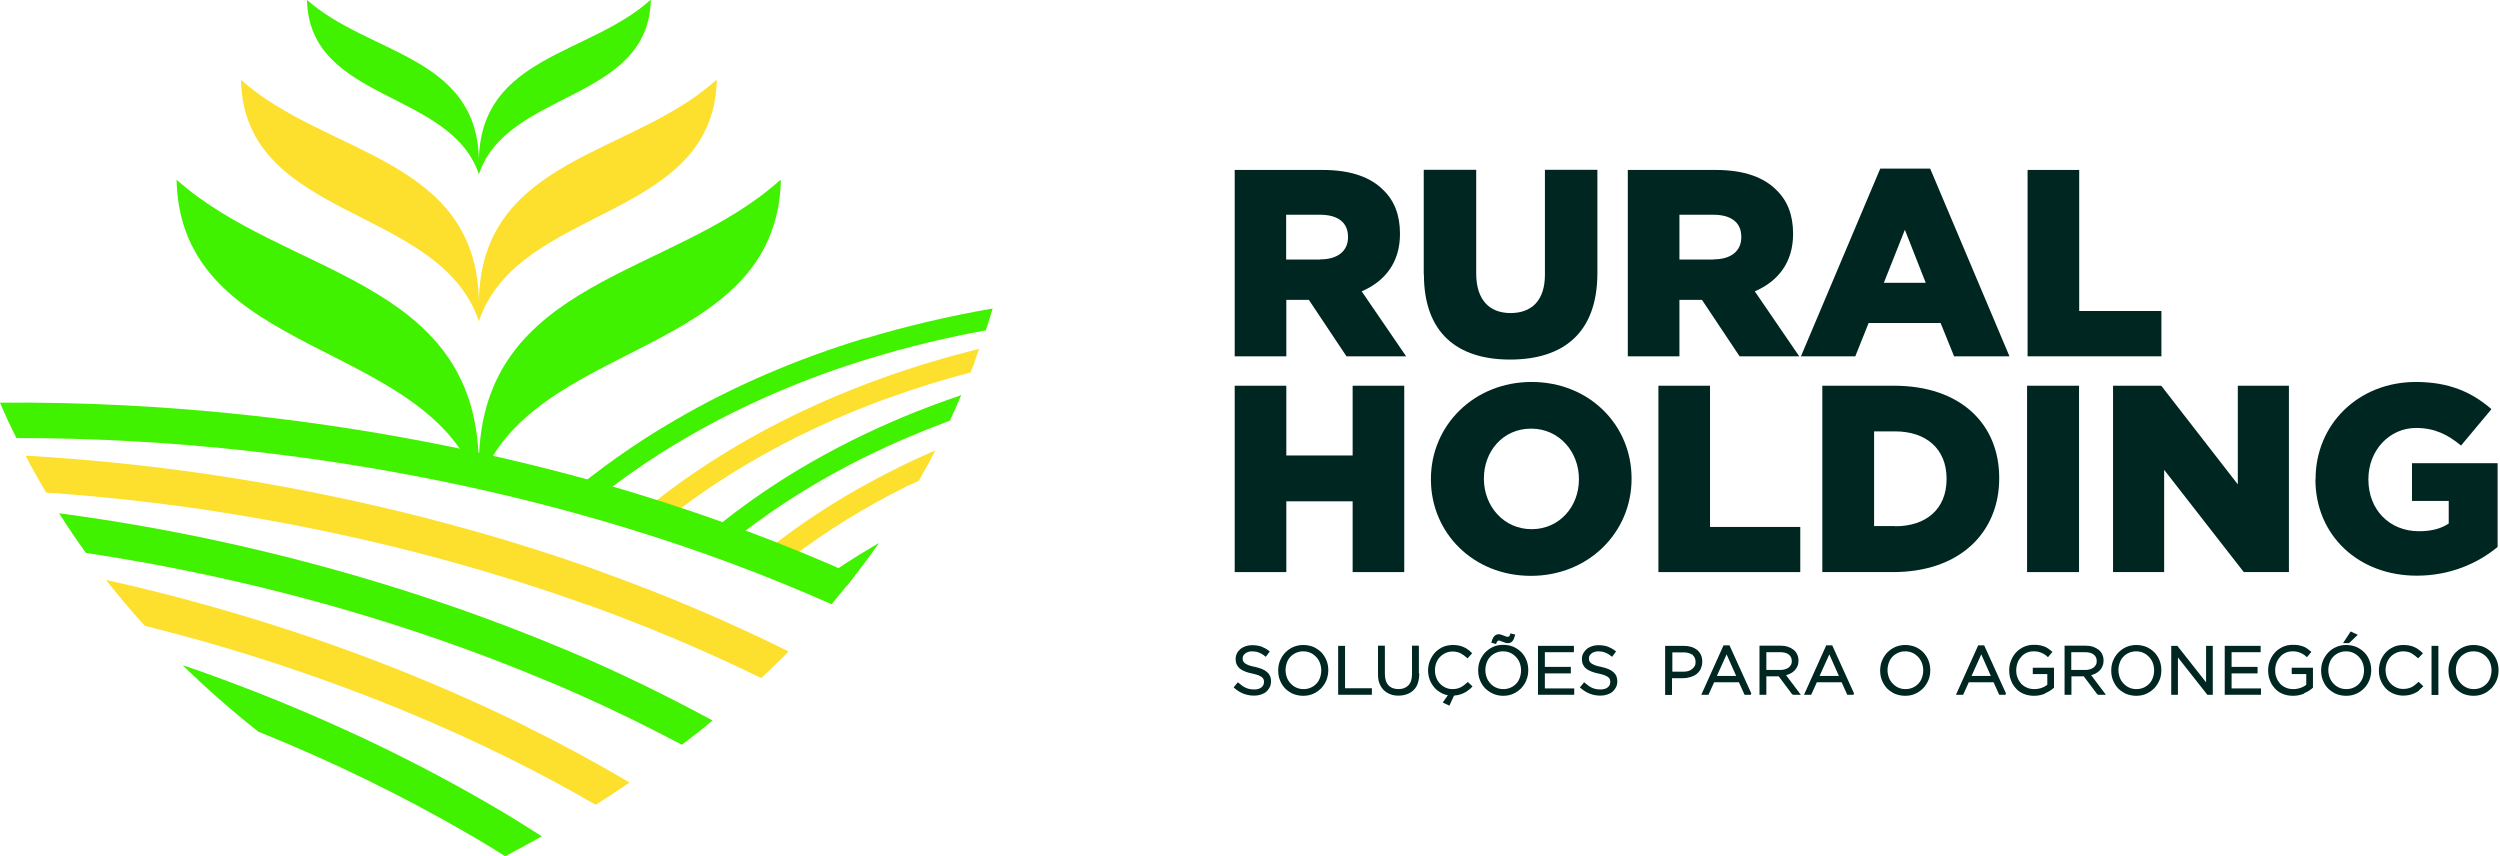
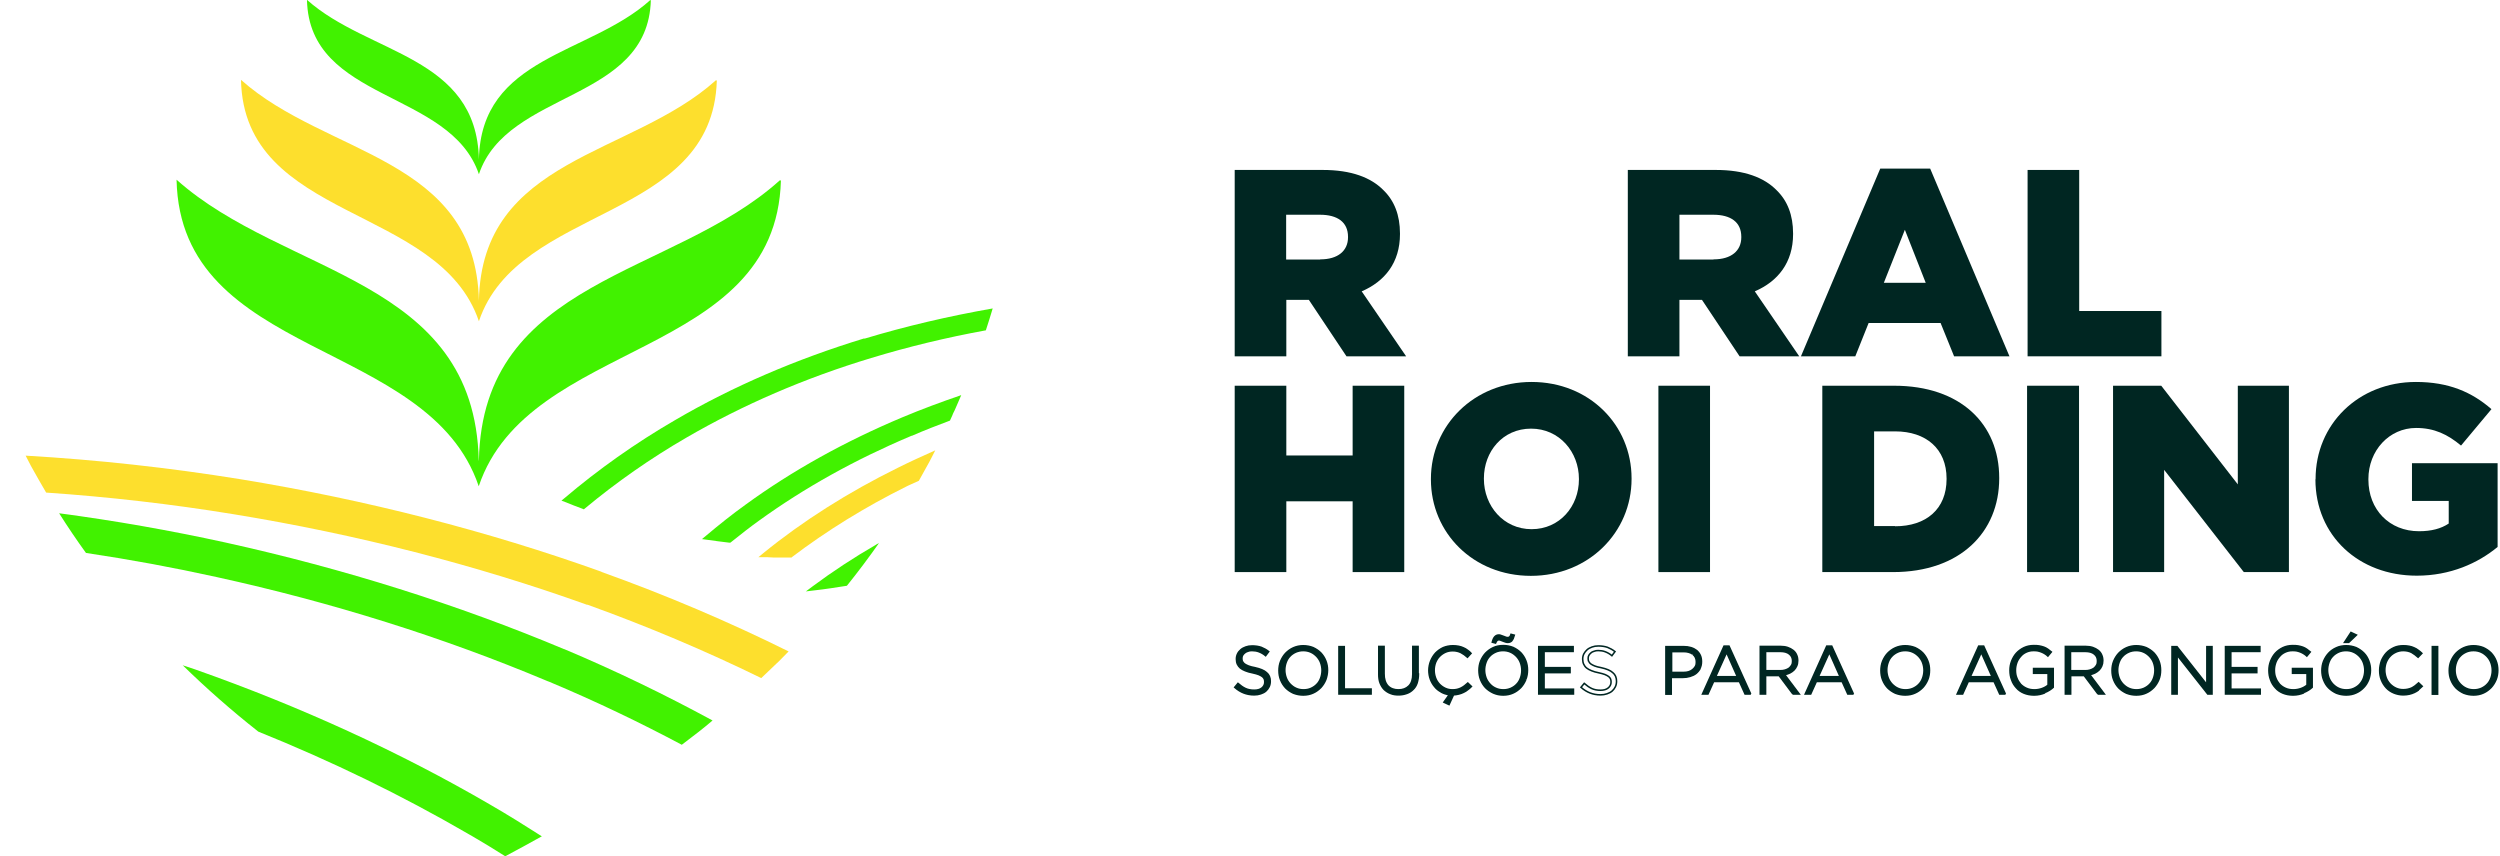
<svg xmlns="http://www.w3.org/2000/svg" width="400" height="137" viewBox="0 0 400 137" fill="none">
  <g clip-path="url(#clip0_133_2)">
    <path fill-rule="evenodd" clip-rule="evenodd" d="M140.206 87.13C136.651 89.181 133.233 91.424 130.033 93.805L128.94 94.625L130.307 94.461C132.03 94.27 133.78 93.996 135.503 93.722C137.308 91.479 139.003 89.209 140.644 86.883C140.507 86.966 140.343 87.047 140.179 87.13" fill="#41F200" />
    <path fill-rule="evenodd" clip-rule="evenodd" d="M148.821 73.643C148.821 73.643 148.903 73.506 148.93 73.451C149.176 72.986 149.395 72.521 149.641 72.056C147.617 72.959 145.621 73.862 143.652 74.847C135.722 78.759 128.447 83.354 122.103 88.525L121.337 89.154H122.814C123.416 89.209 124.017 89.209 124.619 89.209C125.22 89.209 125.904 89.209 126.533 89.209H126.643L126.725 89.127C132.249 84.941 138.374 81.139 144.992 77.856L145.266 77.719L145.566 77.582C146.031 77.363 146.524 77.145 147.016 76.926C147.617 75.859 148.219 74.765 148.821 73.67" fill="#FDDF2D" />
    <path fill-rule="evenodd" clip-rule="evenodd" d="M152.403 66.366C152.485 66.147 152.595 65.956 152.704 65.737C152.786 65.573 152.841 65.409 152.923 65.245C153.223 64.561 153.497 63.904 153.798 63.22C150.598 64.314 147.426 65.491 144.363 66.777C135.175 70.634 126.752 75.312 119.314 80.728C117.181 82.26 115.048 83.956 112.942 85.734L112.313 86.254L113.133 86.364C114.309 86.528 115.485 86.692 116.688 86.829H116.852L116.962 86.747C118.575 85.461 120.025 84.312 121.447 83.3C128.666 78.075 136.815 73.534 145.703 69.786L145.813 69.731H145.895C147.891 68.856 149.942 68.062 151.993 67.296C152.13 66.968 152.294 66.667 152.43 66.339" fill="#41F200" />
-     <path fill-rule="evenodd" clip-rule="evenodd" d="M155.876 57.995C155.876 57.995 155.931 57.886 155.958 57.804C156.204 57.147 156.423 56.491 156.669 55.807C151.419 57.12 146.277 58.652 141.328 60.43C131.319 64.014 121.994 68.555 113.653 73.944C109.223 76.789 105.011 79.935 101.101 83.3L100.581 83.765L101.265 83.956C102.304 84.23 103.343 84.503 104.41 84.75H104.601L104.738 84.668C108.211 81.768 111.875 79.059 115.649 76.652C123.744 71.427 132.796 67.023 142.531 63.521H142.586C146.715 62.017 150.954 60.731 155.302 59.582C155.493 59.062 155.712 58.542 155.931 58.023" fill="#FDDF2D" />
    <path fill-rule="evenodd" clip-rule="evenodd" d="M138.292 54.138C127.436 57.448 117.235 61.825 108.019 67.214C101.648 70.907 95.713 75.12 90.299 79.716L89.834 80.099L90.408 80.318C91.338 80.701 92.268 81.056 93.225 81.412L93.416 81.494L93.58 81.357C98.612 77.172 104.081 73.342 109.852 70.005C118.849 64.78 128.776 60.485 139.386 57.284C145.32 55.478 151.446 54.001 157.736 52.852C158.119 51.703 158.474 50.527 158.83 49.351C151.801 50.582 144.91 52.196 138.292 54.193" fill="#41F200" />
    <path d="M76.625 73.698C77.172 44.536 107.664 44.29 124.756 28.861C124.81 28.861 124.892 28.861 124.947 28.888C124.127 57.585 84.583 54.083 76.598 77.801C68.585 54.056 28.851 57.53 28.249 28.751C45.56 44.208 75.942 44.399 76.598 73.67" fill="#41F200" />
    <path d="M76.625 48.147C77.036 25.195 101.046 25.004 114.528 12.857C114.583 12.857 114.637 12.857 114.692 12.885C114.036 35.481 82.888 32.718 76.625 51.402C70.308 32.691 39.024 35.454 38.559 12.775C52.205 24.949 76.133 25.113 76.625 48.147Z" fill="#FDDF2D" />
    <path d="M76.625 25.551C76.926 8.973 94.291 8.809 104.027 0.027C104.054 0.027 104.109 0.027 104.136 0.027C103.671 16.359 81.165 14.362 76.625 27.876C72.058 14.362 49.47 16.332 49.115 -0.027C58.959 8.754 76.27 8.891 76.625 25.523" fill="#41F200" />
    <path fill-rule="evenodd" clip-rule="evenodd" d="M86.716 133.827C83.982 132.076 81.22 130.352 78.376 128.711C63.991 120.34 48.13 113.063 31.203 107.1C30.546 106.881 29.89 106.662 29.234 106.443C33.008 110.136 37.027 113.665 41.321 117.057C53.135 121.817 64.347 127.289 74.766 133.334L75.094 133.526L75.395 133.69C77.227 134.757 79.032 135.851 80.837 137C82.806 135.96 84.747 134.894 86.662 133.827" fill="#41F200" />
-     <path fill-rule="evenodd" clip-rule="evenodd" d="M84.31 116.291C68.585 108.522 51.521 102.011 33.609 96.978C28.085 95.418 22.534 94.023 16.955 92.792C18.924 95.282 21.002 97.744 23.163 100.124C26.061 100.862 28.96 101.628 31.859 102.422C49.279 107.346 65.851 113.638 81.11 121.161L81.466 121.325L81.767 121.489C86.415 123.787 90.928 126.222 95.303 128.766C97.135 127.617 98.94 126.413 100.718 125.209C95.44 122.063 89.971 119.109 84.31 116.319" fill="#FDDF2D" />
    <path fill-rule="evenodd" clip-rule="evenodd" d="M90.271 103.872C73.262 96.732 55.022 90.987 36.07 86.801C27.21 84.859 18.322 83.3 9.462 82.123C10.829 84.284 12.251 86.391 13.755 88.47C20.729 89.51 27.702 90.795 34.648 92.327C53.107 96.376 70.883 101.957 87.482 108.932L87.755 109.042C87.755 109.042 87.755 109.042 87.783 109.042L87.974 109.124C95.276 112.188 102.304 115.553 109.086 119.164C109.961 118.507 110.809 117.851 111.657 117.194C111.684 117.167 111.739 117.139 111.766 117.112C112.532 116.51 113.27 115.908 114.008 115.279C106.406 111.148 98.503 107.318 90.244 103.844" fill="#41F200" />
    <path fill-rule="evenodd" clip-rule="evenodd" d="M96.233 91.479C77.993 84.941 58.549 79.962 38.504 76.68C27.018 74.819 15.506 73.561 4.102 72.904C4.348 73.397 4.622 73.889 4.868 74.382C4.895 74.436 4.922 74.491 4.95 74.546C5.743 75.996 6.563 77.391 7.384 78.813C17.365 79.497 27.429 80.646 37.438 82.287C57.045 85.488 76.051 90.358 93.909 96.759H94.018C103.644 100.233 112.914 104.145 121.802 108.495C121.802 108.495 121.829 108.467 121.857 108.44C122.65 107.674 123.443 106.908 124.236 106.17C124.373 106.06 124.482 105.923 124.619 105.814C125.138 105.294 125.658 104.774 126.178 104.227C116.634 99.495 106.625 95.227 96.233 91.507" fill="#FDDF2D" />
-     <path fill-rule="evenodd" clip-rule="evenodd" d="M102.195 79.087C82.696 73.151 62.077 68.938 40.938 66.558C27.183 65.026 13.482 64.314 0 64.424C0.301 65.081 0.574 65.764 0.875 66.421C1.067 66.804 1.231 67.214 1.422 67.625C1.805 68.445 2.215 69.266 2.625 70.087C15.013 70.087 27.593 70.771 40.172 72.193C60.901 74.518 81.138 78.649 100.28 84.503C111.629 87.95 122.568 92.026 133.042 96.677C134.327 95.145 135.585 93.613 136.788 92.054C125.74 87.102 114.172 82.753 102.167 79.087" fill="#41F200" />
    <path d="M197.552 27.192H211.636C216.203 27.192 219.348 28.396 221.344 30.42C223.094 32.116 223.997 34.414 223.997 37.369V37.451C223.997 42.019 221.563 45.028 217.871 46.615L224.981 57.01H215.437L209.421 47.983H205.811V57.01H197.552V27.192ZM211.253 41.499C214.07 41.499 215.683 40.132 215.683 37.97V37.888C215.683 35.536 213.988 34.359 211.198 34.359H205.784V41.527H211.226L211.253 41.499Z" fill="#002622" />
-     <path d="M227.798 43.907V27.165H236.193V43.743C236.193 48.038 238.354 50.089 241.69 50.089C245.026 50.089 247.187 48.12 247.187 43.962V27.165H255.582V43.688C255.582 53.317 250.085 57.53 241.608 57.53C233.131 57.53 227.825 53.235 227.825 43.907" fill="#002622" />
    <path d="M260.45 27.192H274.533C279.1 27.192 282.245 28.396 284.241 30.42C285.992 32.116 286.894 34.414 286.894 37.369V37.451C286.894 42.019 284.46 45.028 280.768 46.615L287.879 57.01H278.335L272.318 47.983H268.709V57.01H260.45V27.192ZM274.178 41.499C276.995 41.499 278.608 40.132 278.608 37.97V37.888C278.608 35.536 276.913 34.359 274.123 34.359H268.709V41.527H274.151L274.178 41.499Z" fill="#002622" />
    <path d="M300.868 26.973H308.826L321.515 57.01H312.655L310.494 51.676H298.981L296.848 57.01H288.152L300.841 26.973H300.868ZM308.115 45.247L304.779 36.767L301.415 45.247H308.115Z" fill="#002622" />
    <path d="M345.826 49.761H332.672V27.192H324.414V57.01H345.826V49.761Z" fill="#002622" />
    <path d="M197.552 61.716H205.811V72.877H216.422V61.716H224.68V91.534H216.422V80.209H205.811V91.534H197.552V61.716Z" fill="#002622" />
    <path d="M228.946 76.707V76.625C228.946 68.062 235.838 61.114 245.054 61.114C254.27 61.114 261.051 67.98 261.051 76.543V76.625C261.051 85.187 254.16 92.136 244.944 92.136C235.728 92.136 228.946 85.269 228.946 76.707ZM252.629 76.707V76.625C252.629 72.33 249.511 68.582 244.972 68.582C240.432 68.582 237.424 72.248 237.424 76.543V76.625C237.424 80.92 240.541 84.668 245.054 84.668C249.566 84.668 252.629 81.002 252.629 76.707Z" fill="#002622" />
-     <path d="M265.345 61.716H273.604V84.312H288.043V91.534H265.345V61.716Z" fill="#002622" />
+     <path d="M265.345 61.716H273.604V84.312V91.534H265.345V61.716Z" fill="#002622" />
    <path d="M291.57 61.716H303.056C313.694 61.716 319.874 67.844 319.874 76.461V76.543C319.874 85.16 313.612 91.534 302.892 91.534H291.57V61.716ZM303.22 84.203C308.17 84.203 311.451 81.467 311.451 76.652V76.57C311.451 71.81 308.17 69.02 303.22 69.02H299.856V84.175H303.22V84.203Z" fill="#002622" />
    <path d="M332.645 61.716H324.332V91.534H332.645V61.716Z" fill="#002622" />
    <path d="M338.087 61.716H345.799L358.05 77.5V61.716H366.227V91.534H359.007L346.264 75.175V91.534H338.087V61.716Z" fill="#002622" />
    <path d="M370.493 76.707V76.625C370.493 67.925 377.302 61.114 386.545 61.114C391.796 61.114 395.488 62.728 398.633 65.463L393.765 71.29C391.632 69.512 389.499 68.473 386.573 68.473C382.279 68.473 378.943 72.084 378.943 76.652V76.734C378.943 81.549 382.307 84.996 387.038 84.996C389.034 84.996 390.565 84.585 391.796 83.765V80.154H385.916V74.108H399.617V87.513C396.472 90.111 392.069 92.108 386.682 92.108C377.384 92.108 370.466 85.707 370.466 76.68" fill="#002622" />
    <path d="M198.81 105.841C198.865 105.978 198.974 106.115 199.111 106.224C199.275 106.334 199.467 106.443 199.74 106.553C200.014 106.662 200.342 106.744 200.779 106.826C201.627 107.018 202.256 107.264 202.639 107.619C203.049 107.948 203.241 108.413 203.241 108.987C203.241 109.315 203.186 109.616 203.049 109.89C202.912 110.164 202.748 110.382 202.53 110.574C202.311 110.765 202.037 110.902 201.709 111.012C201.381 111.121 201.053 111.176 200.67 111.176C200.068 111.176 199.494 111.066 199.002 110.875C198.51 110.683 198.017 110.382 197.552 109.972L198.072 109.343C198.482 109.698 198.865 109.972 199.275 110.164C199.686 110.355 200.15 110.437 200.67 110.437C201.19 110.437 201.6 110.328 201.901 110.081C202.201 109.835 202.365 109.534 202.365 109.124C202.365 108.933 202.338 108.768 202.283 108.632C202.229 108.495 202.119 108.358 201.983 108.249C201.846 108.139 201.627 108.03 201.381 107.92C201.135 107.838 200.807 107.729 200.397 107.647C199.959 107.565 199.576 107.455 199.248 107.318C198.92 107.182 198.646 107.045 198.455 106.881C198.263 106.717 198.099 106.498 197.99 106.279C197.881 106.06 197.826 105.759 197.826 105.458C197.826 105.157 197.881 104.884 198.017 104.61C198.127 104.364 198.318 104.145 198.537 103.954C198.756 103.762 199.029 103.625 199.33 103.516C199.631 103.407 199.959 103.352 200.342 103.352C200.889 103.352 201.381 103.434 201.791 103.571C202.201 103.735 202.612 103.954 202.994 104.255L202.502 104.911C202.147 104.61 201.791 104.419 201.436 104.282C201.08 104.145 200.697 104.09 200.314 104.09C200.068 104.09 199.85 104.118 199.658 104.2C199.467 104.255 199.303 104.337 199.139 104.473C199.002 104.583 198.892 104.72 198.81 104.856C198.728 104.993 198.701 105.157 198.701 105.349C198.701 105.54 198.728 105.704 198.783 105.841" fill="#002622" />
    <path d="M198.81 105.841C198.865 105.978 198.974 106.115 199.111 106.224C199.275 106.334 199.467 106.443 199.74 106.553C200.014 106.662 200.342 106.744 200.779 106.826C201.627 107.018 202.256 107.264 202.639 107.619C203.049 107.948 203.241 108.413 203.241 108.987C203.241 109.315 203.186 109.616 203.049 109.89C202.912 110.164 202.748 110.382 202.53 110.574C202.311 110.765 202.037 110.902 201.709 111.012C201.381 111.121 201.053 111.176 200.67 111.176C200.068 111.176 199.494 111.066 199.002 110.875C198.51 110.683 198.017 110.382 197.552 109.972L198.072 109.343C198.482 109.698 198.865 109.972 199.275 110.164C199.686 110.355 200.15 110.437 200.67 110.437C201.19 110.437 201.6 110.328 201.901 110.081C202.201 109.835 202.365 109.534 202.365 109.124C202.365 108.933 202.338 108.768 202.283 108.632C202.229 108.495 202.119 108.358 201.983 108.249C201.846 108.139 201.627 108.03 201.381 107.92C201.135 107.838 200.807 107.729 200.397 107.647C199.959 107.565 199.576 107.455 199.248 107.318C198.92 107.182 198.646 107.045 198.455 106.881C198.263 106.717 198.099 106.498 197.99 106.279C197.881 106.06 197.826 105.759 197.826 105.458C197.826 105.157 197.881 104.884 198.017 104.61C198.127 104.364 198.318 104.145 198.537 103.954C198.756 103.762 199.029 103.625 199.33 103.516C199.631 103.407 199.959 103.352 200.342 103.352C200.889 103.352 201.381 103.434 201.791 103.571C202.201 103.735 202.612 103.954 202.994 104.255L202.502 104.911C202.147 104.61 201.791 104.419 201.436 104.282C201.08 104.145 200.697 104.09 200.314 104.09C200.068 104.09 199.85 104.118 199.658 104.2C199.467 104.255 199.303 104.337 199.139 104.473C199.002 104.583 198.892 104.72 198.81 104.856C198.728 104.993 198.701 105.157 198.701 105.349C198.701 105.54 198.728 105.704 198.783 105.841" stroke="#002622" stroke-width="0.25" stroke-miterlimit="10" />
    <path d="M212.128 108.741C211.937 109.206 211.663 109.644 211.335 109.999C210.98 110.355 210.597 110.656 210.105 110.875C209.64 111.094 209.093 111.203 208.518 111.203C207.944 111.203 207.425 111.094 206.932 110.902C206.467 110.683 206.057 110.41 205.702 110.054C205.374 109.698 205.1 109.288 204.909 108.796C204.717 108.331 204.635 107.811 204.635 107.291C204.635 106.771 204.717 106.252 204.909 105.787C205.1 105.321 205.374 104.884 205.702 104.528C206.057 104.173 206.44 103.872 206.932 103.653C207.425 103.434 207.944 103.324 208.518 103.324C209.093 103.324 209.64 103.434 210.105 103.625C210.57 103.844 210.98 104.118 211.335 104.473C211.663 104.829 211.937 105.239 212.128 105.732C212.32 106.197 212.402 106.717 212.402 107.236C212.402 107.756 212.292 108.276 212.128 108.741ZM211.308 106.033C211.171 105.65 210.952 105.321 210.679 105.021C210.405 104.747 210.105 104.501 209.722 104.337C209.366 104.173 208.956 104.09 208.518 104.09C208.081 104.09 207.698 104.173 207.315 104.337C206.96 104.501 206.632 104.72 206.385 104.993C206.112 105.267 205.921 105.595 205.784 105.978C205.647 106.361 205.565 106.771 205.565 107.209C205.565 107.647 205.647 108.057 205.784 108.44C205.921 108.823 206.139 109.151 206.413 109.452C206.686 109.726 206.987 109.972 207.37 110.136C207.725 110.3 208.136 110.382 208.573 110.382C209.011 110.382 209.421 110.3 209.776 110.136C210.132 109.972 210.46 109.753 210.706 109.48C210.98 109.206 211.171 108.878 211.308 108.495C211.445 108.112 211.527 107.701 211.527 107.264C211.527 106.826 211.445 106.416 211.308 106.033Z" fill="#002622" stroke="#002622" stroke-width="0.25" stroke-miterlimit="10" />
    <path d="M214.234 103.461H215.082V110.246H219.375V111.039H214.234V103.461Z" fill="#002622" stroke="#002622" stroke-width="0.25" stroke-miterlimit="10" />
    <path d="M226.95 107.811C226.95 108.358 226.868 108.85 226.731 109.288C226.595 109.698 226.376 110.054 226.075 110.328C225.802 110.601 225.473 110.82 225.063 110.957C224.68 111.094 224.243 111.176 223.778 111.176C223.313 111.176 222.875 111.121 222.493 110.957C222.11 110.82 221.782 110.601 221.481 110.328C221.207 110.054 220.989 109.698 220.824 109.288C220.66 108.878 220.606 108.413 220.606 107.866V103.434H221.453V107.811C221.453 108.632 221.645 109.261 222.055 109.726C222.465 110.164 223.04 110.382 223.751 110.382C224.462 110.382 225.009 110.164 225.419 109.753C225.829 109.343 226.048 108.714 226.048 107.866V103.434H226.895V107.784L226.95 107.811Z" fill="#002622" stroke="#002622" stroke-width="0.25" stroke-miterlimit="10" />
    <path d="M230.587 110.711C230.177 110.492 229.822 110.218 229.548 109.863C229.247 109.507 229.029 109.124 228.864 108.686C228.7 108.249 228.618 107.756 228.618 107.264C228.618 106.717 228.728 106.197 228.919 105.732C229.111 105.267 229.384 104.829 229.712 104.473C230.068 104.118 230.451 103.844 230.915 103.625C231.38 103.434 231.9 103.324 232.447 103.324C232.802 103.324 233.103 103.352 233.377 103.407C233.65 103.461 233.924 103.543 234.142 103.653C234.388 103.762 234.607 103.872 234.799 104.036C234.99 104.173 235.209 104.337 235.373 104.528L234.799 105.157C234.47 104.856 234.115 104.61 233.759 104.419C233.377 104.227 232.939 104.118 232.419 104.118C232.009 104.118 231.599 104.2 231.244 104.364C230.888 104.528 230.587 104.747 230.314 105.021C230.04 105.294 229.849 105.622 229.685 106.005C229.548 106.388 229.466 106.799 229.466 107.236C229.466 107.674 229.548 108.084 229.685 108.467C229.822 108.85 230.04 109.179 230.314 109.48C230.587 109.753 230.888 109.972 231.244 110.136C231.599 110.3 231.982 110.382 232.419 110.382C232.939 110.382 233.377 110.273 233.759 110.081C234.142 109.89 234.498 109.616 234.853 109.288L235.428 109.835C235.236 110.027 235.045 110.218 234.826 110.355C234.635 110.519 234.416 110.656 234.17 110.765C233.951 110.875 233.677 110.984 233.431 111.039C233.158 111.121 232.857 111.148 232.556 111.176L231.845 112.735L231.025 112.352L231.873 111.148C231.408 111.094 230.943 110.93 230.56 110.711" fill="#002622" />
    <path d="M230.587 110.711C230.177 110.492 229.822 110.218 229.548 109.863C229.247 109.507 229.029 109.124 228.864 108.686C228.7 108.249 228.618 107.756 228.618 107.264C228.618 106.717 228.728 106.197 228.919 105.732C229.111 105.267 229.384 104.829 229.712 104.473C230.068 104.118 230.451 103.844 230.915 103.625C231.38 103.434 231.9 103.324 232.447 103.324C232.802 103.324 233.103 103.352 233.377 103.407C233.65 103.461 233.924 103.543 234.142 103.653C234.388 103.762 234.607 103.872 234.799 104.036C234.99 104.173 235.209 104.337 235.373 104.528L234.799 105.157C234.47 104.856 234.115 104.61 233.759 104.419C233.377 104.227 232.939 104.118 232.419 104.118C232.009 104.118 231.599 104.2 231.244 104.364C230.888 104.528 230.587 104.747 230.314 105.021C230.04 105.294 229.849 105.622 229.685 106.005C229.548 106.388 229.466 106.799 229.466 107.236C229.466 107.674 229.548 108.084 229.685 108.467C229.822 108.85 230.04 109.179 230.314 109.48C230.587 109.753 230.888 109.972 231.244 110.136C231.599 110.3 231.982 110.382 232.419 110.382C232.939 110.382 233.377 110.273 233.759 110.081C234.142 109.89 234.498 109.616 234.853 109.288L235.428 109.835C235.236 110.027 235.045 110.218 234.826 110.355C234.635 110.519 234.416 110.656 234.17 110.765C233.951 110.875 233.677 110.984 233.431 111.039C233.158 111.121 232.857 111.148 232.556 111.176L231.845 112.735L231.025 112.352L231.873 111.148C231.408 111.094 230.943 110.93 230.56 110.711" stroke="#002622" stroke-width="0.25" stroke-miterlimit="10" />
    <path d="M244.124 108.741C243.932 109.206 243.659 109.644 243.331 109.999C242.975 110.355 242.592 110.656 242.1 110.875C241.635 111.094 241.088 111.203 240.514 111.203C239.94 111.203 239.42 111.094 238.928 110.875C238.463 110.656 238.053 110.382 237.697 110.027C237.369 109.671 237.096 109.261 236.904 108.768C236.713 108.303 236.631 107.784 236.631 107.264C236.631 106.744 236.713 106.224 236.904 105.759C237.096 105.294 237.369 104.856 237.697 104.501C238.053 104.145 238.436 103.844 238.928 103.625C239.393 103.407 239.94 103.297 240.514 103.297C241.088 103.297 241.608 103.407 242.1 103.598C242.565 103.817 242.975 104.09 243.331 104.446C243.659 104.802 243.932 105.212 244.124 105.704C244.315 106.17 244.397 106.689 244.397 107.209C244.397 107.729 244.315 108.249 244.124 108.714M243.276 106.033C243.139 105.65 242.921 105.321 242.647 105.021C242.374 104.747 242.073 104.501 241.69 104.337C241.335 104.173 240.924 104.09 240.487 104.09C240.049 104.09 239.639 104.173 239.284 104.337C238.928 104.501 238.6 104.72 238.354 104.993C238.08 105.267 237.889 105.595 237.752 105.978C237.615 106.361 237.533 106.771 237.533 107.209C237.533 107.647 237.615 108.057 237.752 108.44C237.889 108.823 238.108 109.151 238.381 109.452C238.655 109.753 238.955 109.972 239.338 110.136C239.694 110.3 240.104 110.382 240.541 110.382C240.979 110.382 241.362 110.3 241.745 110.136C242.1 109.972 242.428 109.753 242.674 109.48C242.948 109.206 243.139 108.878 243.276 108.495C243.413 108.112 243.495 107.701 243.495 107.264C243.495 106.826 243.413 106.416 243.276 106.033ZM241.909 102.504C241.745 102.668 241.553 102.777 241.28 102.777C241.143 102.777 241.034 102.777 240.897 102.723C240.76 102.668 240.623 102.641 240.514 102.586C240.377 102.531 240.268 102.476 240.159 102.449C240.049 102.394 239.94 102.367 239.858 102.367C239.721 102.367 239.612 102.394 239.53 102.476C239.448 102.559 239.366 102.695 239.284 102.887L238.764 102.75C238.873 102.34 239.01 102.039 239.174 101.875C239.338 101.71 239.53 101.601 239.803 101.601C239.912 101.601 240.049 101.601 240.186 101.683C240.323 101.738 240.459 101.765 240.569 101.82C240.706 101.875 240.815 101.929 240.924 101.957C241.034 102.011 241.143 102.011 241.225 102.011C241.362 102.011 241.471 101.984 241.553 101.902C241.635 101.82 241.717 101.683 241.772 101.492L242.292 101.628C242.182 102.039 242.046 102.34 241.881 102.504" fill="#002622" />
    <path d="M244.124 108.741C243.932 109.206 243.659 109.644 243.331 109.999C242.975 110.355 242.592 110.656 242.1 110.875C241.635 111.094 241.088 111.203 240.514 111.203C239.94 111.203 239.42 111.094 238.928 110.875C238.463 110.656 238.053 110.382 237.697 110.027C237.369 109.671 237.096 109.261 236.904 108.768C236.713 108.303 236.631 107.784 236.631 107.264C236.631 106.744 236.713 106.224 236.904 105.759C237.096 105.294 237.369 104.856 237.697 104.501C238.053 104.145 238.436 103.844 238.928 103.625C239.393 103.407 239.94 103.297 240.514 103.297C241.088 103.297 241.608 103.407 242.1 103.598C242.565 103.817 242.975 104.09 243.331 104.446C243.659 104.802 243.932 105.212 244.124 105.704C244.315 106.17 244.397 106.689 244.397 107.209C244.397 107.729 244.315 108.249 244.124 108.714M241.909 102.504C241.745 102.668 241.553 102.777 241.28 102.777C241.143 102.777 241.034 102.777 240.897 102.723C240.76 102.668 240.623 102.641 240.514 102.586C240.377 102.531 240.268 102.476 240.159 102.449C240.049 102.394 239.94 102.367 239.858 102.367C239.721 102.367 239.612 102.394 239.53 102.476C239.448 102.559 239.366 102.695 239.284 102.887L238.764 102.75C238.873 102.34 239.01 102.039 239.174 101.875C239.338 101.71 239.53 101.601 239.803 101.601C239.912 101.601 240.049 101.601 240.186 101.683C240.323 101.738 240.459 101.765 240.569 101.82C240.706 101.875 240.815 101.929 240.924 101.957C241.034 102.011 241.143 102.011 241.225 102.011C241.362 102.011 241.471 101.984 241.553 101.902C241.635 101.82 241.717 101.683 241.772 101.492L242.292 101.628C242.182 102.039 242.046 102.34 241.881 102.504M243.276 106.033C243.139 105.65 242.921 105.321 242.647 105.021C242.374 104.747 242.073 104.501 241.69 104.337C241.335 104.173 240.924 104.09 240.487 104.09C240.049 104.09 239.639 104.173 239.284 104.337C238.928 104.501 238.6 104.72 238.354 104.993C238.08 105.267 237.889 105.595 237.752 105.978C237.615 106.361 237.533 106.771 237.533 107.209C237.533 107.647 237.615 108.057 237.752 108.44C237.889 108.823 238.108 109.151 238.381 109.452C238.655 109.753 238.955 109.972 239.338 110.136C239.694 110.3 240.104 110.382 240.541 110.382C240.979 110.382 241.362 110.3 241.745 110.136C242.1 109.972 242.428 109.753 242.674 109.48C242.948 109.206 243.139 108.878 243.276 108.495C243.413 108.112 243.495 107.701 243.495 107.264C243.495 106.826 243.413 106.416 243.276 106.033Z" stroke="#002622" stroke-width="0.25" stroke-miterlimit="10" />
    <path d="M251.699 104.227H247.05V106.826H251.207V107.619H247.05V110.273H251.754V111.039H246.202V103.461H251.699V104.227Z" fill="#002622" stroke="#002622" stroke-width="0.25" stroke-miterlimit="10" />
-     <path d="M254.215 105.841C254.269 105.978 254.379 106.115 254.516 106.224C254.68 106.334 254.871 106.443 255.145 106.553C255.418 106.662 255.746 106.744 256.184 106.826C257.032 107.018 257.66 107.264 258.043 107.619C258.454 107.948 258.645 108.413 258.645 108.987C258.645 109.315 258.59 109.616 258.454 109.89C258.317 110.164 258.153 110.382 257.934 110.574C257.715 110.765 257.442 110.902 257.114 111.012C256.785 111.121 256.457 111.176 256.074 111.176C255.473 111.176 254.898 111.066 254.406 110.875C253.914 110.683 253.422 110.382 252.957 109.972L253.476 109.343C253.887 109.698 254.269 109.972 254.68 110.164C255.09 110.355 255.555 110.437 256.074 110.437C256.594 110.437 257.004 110.328 257.305 110.081C257.606 109.835 257.77 109.534 257.77 109.124C257.77 108.933 257.743 108.768 257.688 108.632C257.633 108.495 257.524 108.358 257.387 108.249C257.25 108.139 257.032 108.03 256.785 107.92C256.539 107.838 256.211 107.729 255.801 107.647C255.363 107.565 254.981 107.455 254.652 107.318C254.324 107.182 254.051 107.045 253.859 106.881C253.641 106.717 253.504 106.498 253.394 106.279C253.285 106.06 253.23 105.759 253.23 105.458C253.23 105.157 253.285 104.884 253.422 104.61C253.558 104.364 253.723 104.145 253.941 103.954C254.16 103.762 254.434 103.625 254.734 103.516C255.035 103.407 255.363 103.352 255.746 103.352C256.293 103.352 256.785 103.434 257.196 103.571C257.606 103.735 258.016 103.954 258.399 104.255L257.907 104.911C257.551 104.61 257.196 104.419 256.84 104.282C256.485 104.145 256.102 104.09 255.719 104.09C255.473 104.09 255.254 104.118 255.063 104.2C254.871 104.255 254.68 104.337 254.543 104.473C254.406 104.583 254.297 104.72 254.215 104.856C254.133 104.993 254.105 105.157 254.105 105.349C254.105 105.54 254.133 105.704 254.187 105.841" fill="#002622" />
    <path d="M254.215 105.841C254.269 105.978 254.379 106.115 254.516 106.224C254.68 106.334 254.871 106.443 255.145 106.553C255.418 106.662 255.746 106.744 256.184 106.826C257.032 107.018 257.66 107.264 258.043 107.619C258.454 107.948 258.645 108.413 258.645 108.987C258.645 109.315 258.59 109.616 258.454 109.89C258.317 110.164 258.153 110.382 257.934 110.574C257.715 110.765 257.442 110.902 257.114 111.012C256.785 111.121 256.457 111.176 256.074 111.176C255.473 111.176 254.898 111.066 254.406 110.875C253.914 110.683 253.422 110.382 252.957 109.972L253.476 109.343C253.887 109.698 254.269 109.972 254.68 110.164C255.09 110.355 255.555 110.437 256.074 110.437C256.594 110.437 257.004 110.328 257.305 110.081C257.606 109.835 257.77 109.534 257.77 109.124C257.77 108.933 257.743 108.768 257.688 108.632C257.633 108.495 257.524 108.358 257.387 108.249C257.25 108.139 257.032 108.03 256.785 107.92C256.539 107.838 256.211 107.729 255.801 107.647C255.363 107.565 254.981 107.455 254.652 107.318C254.324 107.182 254.051 107.045 253.859 106.881C253.641 106.717 253.504 106.498 253.394 106.279C253.285 106.06 253.23 105.759 253.23 105.458C253.23 105.157 253.285 104.884 253.422 104.61C253.558 104.364 253.723 104.145 253.941 103.954C254.16 103.762 254.434 103.625 254.734 103.516C255.035 103.407 255.363 103.352 255.746 103.352C256.293 103.352 256.785 103.434 257.196 103.571C257.606 103.735 258.016 103.954 258.399 104.255L257.907 104.911C257.551 104.61 257.196 104.419 256.84 104.282C256.485 104.145 256.102 104.09 255.719 104.09C255.473 104.09 255.254 104.118 255.063 104.2C254.871 104.255 254.68 104.337 254.543 104.473C254.406 104.583 254.297 104.72 254.215 104.856C254.133 104.993 254.105 105.157 254.105 105.349C254.105 105.54 254.133 105.704 254.187 105.841" stroke="#002622" stroke-width="0.25" stroke-miterlimit="10" />
    <path d="M272.017 106.963C271.853 107.264 271.635 107.537 271.361 107.756C271.088 107.975 270.76 108.112 270.404 108.221C270.049 108.331 269.666 108.385 269.255 108.385H267.396V111.066H266.548V103.461H269.392C269.83 103.461 270.213 103.516 270.568 103.625C270.924 103.735 271.224 103.899 271.471 104.09C271.717 104.309 271.908 104.556 272.045 104.856C272.182 105.157 272.236 105.486 272.236 105.869C272.236 106.279 272.154 106.635 271.99 106.963M270.842 104.665C270.459 104.391 269.966 104.255 269.365 104.255H267.451V107.592H269.338C269.638 107.592 269.939 107.565 270.185 107.483C270.431 107.401 270.65 107.291 270.842 107.127C271.033 106.963 271.17 106.799 271.279 106.607C271.389 106.388 271.416 106.17 271.416 105.923C271.416 105.376 271.224 104.966 270.869 104.692" fill="#002622" />
    <path d="M272.017 106.963C271.853 107.264 271.635 107.537 271.361 107.756C271.088 107.975 270.76 108.112 270.404 108.221C270.049 108.331 269.666 108.385 269.255 108.385H267.396V111.066H266.548V103.461H269.392C269.83 103.461 270.213 103.516 270.568 103.625C270.924 103.735 271.224 103.899 271.471 104.09C271.717 104.309 271.908 104.556 272.045 104.856C272.182 105.157 272.236 105.486 272.236 105.869C272.236 106.279 272.154 106.635 271.99 106.963M270.842 104.665C270.459 104.391 269.966 104.255 269.365 104.255H267.451V107.592H269.338C269.638 107.592 269.939 107.565 270.185 107.483C270.431 107.401 270.65 107.291 270.842 107.127C271.033 106.963 271.17 106.799 271.279 106.607C271.389 106.388 271.416 106.17 271.416 105.923C271.416 105.376 271.224 104.966 270.869 104.692" stroke="#002622" stroke-width="0.25" stroke-miterlimit="10" />
    <path d="M280.139 111.039H279.21L278.307 109.042H274.178L273.275 111.039H272.4L275.846 103.379H276.639L280.112 111.039H280.139ZM276.256 104.391L274.506 108.276H277.979L276.256 104.391Z" fill="#002622" stroke="#002622" stroke-width="0.25" stroke-miterlimit="10" />
    <path d="M286.867 111.039L284.652 108.084H282.491V111.039H281.644V103.434H284.898C285.308 103.434 285.691 103.489 286.019 103.598C286.347 103.707 286.648 103.872 286.894 104.063C287.14 104.255 287.332 104.501 287.441 104.774C287.578 105.048 287.632 105.376 287.632 105.704C287.632 106.033 287.578 106.306 287.468 106.553C287.359 106.799 287.222 107.018 287.031 107.209C286.839 107.401 286.621 107.537 286.375 107.674C286.128 107.784 285.855 107.893 285.554 107.948L287.879 111.039H286.839H286.867ZM286.292 104.638C285.964 104.364 285.472 104.227 284.843 104.227H282.491V107.318H284.843C285.117 107.318 285.39 107.291 285.636 107.209C285.882 107.127 286.074 107.045 286.265 106.908C286.429 106.771 286.566 106.607 286.675 106.416C286.785 106.224 286.812 106.005 286.812 105.759C286.812 105.294 286.648 104.911 286.292 104.638Z" fill="#002622" stroke="#002622" stroke-width="0.25" stroke-miterlimit="10" />
    <path d="M296.575 111.039H295.645L294.743 109.042H290.613L289.711 111.039H288.836L292.281 103.379H293.074L296.547 111.039H296.575ZM292.692 104.391L290.941 108.276H294.414L292.692 104.391Z" fill="#002622" stroke="#002622" stroke-width="0.25" stroke-miterlimit="10" />
    <path d="M308.443 108.741C308.252 109.206 307.978 109.644 307.65 109.999C307.295 110.355 306.912 110.656 306.42 110.875C305.955 111.094 305.408 111.203 304.834 111.203C304.259 111.203 303.74 111.094 303.247 110.902C302.783 110.683 302.372 110.41 302.017 110.054C301.689 109.698 301.415 109.288 301.224 108.796C301.032 108.331 300.95 107.811 300.95 107.291C300.95 106.771 301.032 106.252 301.224 105.787C301.415 105.321 301.689 104.884 302.017 104.528C302.372 104.173 302.755 103.872 303.247 103.653C303.74 103.434 304.259 103.324 304.834 103.324C305.408 103.324 305.927 103.434 306.42 103.625C306.885 103.844 307.295 104.118 307.65 104.473C307.978 104.829 308.252 105.239 308.443 105.732C308.635 106.197 308.717 106.717 308.717 107.236C308.717 107.756 308.635 108.276 308.443 108.741ZM307.623 106.033C307.486 105.65 307.267 105.321 306.994 105.021C306.72 104.747 306.42 104.501 306.037 104.337C305.681 104.173 305.271 104.09 304.834 104.09C304.396 104.09 303.986 104.173 303.63 104.337C303.275 104.501 302.947 104.72 302.7 104.993C302.427 105.267 302.236 105.595 302.099 105.978C301.962 106.361 301.88 106.771 301.88 107.209C301.88 107.647 301.962 108.057 302.099 108.44C302.236 108.823 302.454 109.151 302.728 109.452C303.001 109.726 303.302 109.972 303.685 110.136C304.04 110.3 304.451 110.382 304.888 110.382C305.326 110.382 305.709 110.3 306.091 110.136C306.447 109.972 306.775 109.753 307.021 109.48C307.295 109.206 307.486 108.878 307.623 108.495C307.76 108.112 307.842 107.701 307.842 107.264C307.842 106.826 307.76 106.416 307.623 106.033Z" fill="#002622" stroke="#002622" stroke-width="0.25" stroke-miterlimit="10" />
    <path d="M320.886 111.039H319.956L319.054 109.042H314.924L314.022 111.039H313.147L316.593 103.379H317.386L320.859 111.039H320.886ZM317.003 104.391L315.253 108.276H318.726L317.003 104.391Z" fill="#002622" stroke="#002622" stroke-width="0.25" stroke-miterlimit="10" />
    <path d="M327.203 110.847C326.684 111.066 326.109 111.203 325.453 111.203C324.851 111.203 324.304 111.094 323.839 110.902C323.375 110.711 322.964 110.437 322.636 110.054C322.308 109.698 322.035 109.288 321.871 108.796C321.679 108.331 321.597 107.811 321.597 107.264C321.597 106.717 321.679 106.252 321.871 105.759C322.062 105.294 322.308 104.856 322.636 104.501C322.964 104.145 323.375 103.844 323.839 103.625C324.304 103.407 324.824 103.297 325.398 103.297C325.726 103.297 326 103.297 326.273 103.352C326.547 103.407 326.793 103.461 327.012 103.543C327.23 103.625 327.449 103.735 327.641 103.872C327.832 104.008 328.024 104.145 328.215 104.309L327.668 104.966C327.531 104.829 327.367 104.72 327.203 104.61C327.039 104.501 326.875 104.419 326.684 104.337C326.492 104.255 326.301 104.2 326.082 104.145C325.863 104.09 325.617 104.09 325.344 104.09C324.933 104.09 324.551 104.173 324.195 104.337C323.839 104.501 323.539 104.72 323.293 105.021C323.046 105.294 322.828 105.622 322.691 106.005C322.554 106.388 322.472 106.799 322.472 107.209C322.472 107.674 322.527 108.084 322.691 108.467C322.828 108.85 323.046 109.179 323.293 109.48C323.566 109.753 323.867 109.972 324.25 110.136C324.605 110.3 325.043 110.382 325.508 110.382C325.945 110.382 326.355 110.3 326.738 110.164C327.121 110.027 327.449 109.835 327.695 109.616V107.729H325.371V106.963H328.516V109.972C328.16 110.3 327.723 110.574 327.203 110.793" fill="#002622" />
    <path d="M327.203 110.847C326.684 111.066 326.109 111.203 325.453 111.203C324.851 111.203 324.304 111.094 323.839 110.902C323.375 110.711 322.964 110.437 322.636 110.054C322.308 109.698 322.035 109.288 321.871 108.796C321.679 108.331 321.597 107.811 321.597 107.264C321.597 106.717 321.679 106.252 321.871 105.759C322.062 105.294 322.308 104.856 322.636 104.501C322.964 104.145 323.375 103.844 323.839 103.625C324.304 103.407 324.824 103.297 325.398 103.297C325.726 103.297 326 103.297 326.273 103.352C326.547 103.407 326.793 103.461 327.012 103.543C327.23 103.625 327.449 103.735 327.641 103.872C327.832 104.008 328.024 104.145 328.215 104.309L327.668 104.966C327.531 104.829 327.367 104.72 327.203 104.61C327.039 104.501 326.875 104.419 326.684 104.337C326.492 104.255 326.301 104.2 326.082 104.145C325.863 104.09 325.617 104.09 325.344 104.09C324.933 104.09 324.551 104.173 324.195 104.337C323.839 104.501 323.539 104.72 323.293 105.021C323.046 105.294 322.828 105.622 322.691 106.005C322.554 106.388 322.472 106.799 322.472 107.209C322.472 107.674 322.527 108.084 322.691 108.467C322.828 108.85 323.046 109.179 323.293 109.48C323.566 109.753 323.867 109.972 324.25 110.136C324.605 110.3 325.043 110.382 325.508 110.382C325.945 110.382 326.355 110.3 326.738 110.164C327.121 110.027 327.449 109.835 327.695 109.616V107.729H325.371V106.963H328.516V109.972C328.16 110.3 327.723 110.574 327.203 110.793" stroke="#002622" stroke-width="0.25" stroke-miterlimit="10" />
    <path d="M335.681 111.039L333.466 108.084H331.305V111.039H330.457V103.434H333.712C334.122 103.434 334.505 103.489 334.833 103.598C335.161 103.707 335.462 103.872 335.708 104.063C335.954 104.255 336.145 104.501 336.255 104.774C336.392 105.048 336.446 105.376 336.446 105.704C336.446 106.033 336.392 106.306 336.282 106.553C336.173 106.799 336.036 107.018 335.845 107.209C335.653 107.401 335.434 107.537 335.188 107.674C334.942 107.784 334.669 107.893 334.368 107.948L336.692 111.039H335.653H335.681ZM335.079 104.638C334.751 104.364 334.259 104.227 333.63 104.227H331.278V107.318H333.63C333.903 107.318 334.177 107.291 334.423 107.209C334.669 107.127 334.86 107.045 335.052 106.908C335.216 106.771 335.352 106.607 335.462 106.416C335.571 106.224 335.599 106.005 335.599 105.759C335.599 105.294 335.434 104.911 335.079 104.638Z" fill="#002622" stroke="#002622" stroke-width="0.25" stroke-miterlimit="10" />
    <path d="M345.416 108.741C345.225 109.206 344.951 109.644 344.623 109.999C344.267 110.355 343.885 110.656 343.392 110.875C342.927 111.094 342.381 111.203 341.806 111.203C341.232 111.203 340.712 111.094 340.22 110.902C339.755 110.683 339.345 110.41 338.99 110.054C338.661 109.698 338.388 109.288 338.196 108.796C338.005 108.331 337.923 107.811 337.923 107.291C337.923 106.771 338.005 106.252 338.196 105.787C338.388 105.321 338.661 104.884 338.99 104.528C339.345 104.173 339.728 103.872 340.22 103.653C340.712 103.434 341.232 103.324 341.806 103.324C342.381 103.324 342.9 103.434 343.392 103.625C343.857 103.844 344.267 104.118 344.623 104.473C344.951 104.829 345.225 105.239 345.416 105.732C345.607 106.197 345.689 106.717 345.689 107.236C345.689 107.756 345.607 108.276 345.416 108.741ZM344.568 106.033C344.432 105.65 344.213 105.321 343.939 105.021C343.666 104.747 343.365 104.501 342.982 104.337C342.627 104.173 342.216 104.09 341.779 104.09C341.341 104.09 340.931 104.173 340.576 104.337C340.22 104.501 339.892 104.72 339.646 104.993C339.372 105.267 339.181 105.595 339.044 105.978C338.907 106.361 338.825 106.771 338.825 107.209C338.825 107.647 338.907 108.057 339.044 108.44C339.181 108.823 339.4 109.151 339.673 109.452C339.947 109.726 340.247 109.972 340.63 110.136C340.986 110.3 341.396 110.382 341.834 110.382C342.271 110.382 342.654 110.3 343.037 110.136C343.392 109.972 343.72 109.753 343.967 109.48C344.24 109.206 344.432 108.878 344.568 108.495C344.705 108.112 344.787 107.701 344.787 107.264C344.787 106.826 344.705 106.416 344.568 106.033Z" fill="#002622" stroke="#002622" stroke-width="0.25" stroke-miterlimit="10" />
    <path d="M353.1 103.461H353.921V111.039H353.237L348.342 104.829V111.039H347.522V103.461H348.315L353.1 109.534V103.461Z" fill="#002622" stroke="#002622" stroke-width="0.25" stroke-miterlimit="10" />
    <path d="M361.578 104.227H356.929V106.826H361.086V107.619H356.929V110.273H361.633V111.039H356.081V103.461H361.578V104.227Z" fill="#002622" stroke="#002622" stroke-width="0.25" stroke-miterlimit="10" />
    <path d="M368.633 110.847C368.114 111.066 367.539 111.203 366.883 111.203C366.282 111.203 365.735 111.094 365.27 110.902C364.805 110.711 364.395 110.437 364.066 110.054C363.738 109.698 363.465 109.288 363.301 108.796C363.109 108.331 363.027 107.811 363.027 107.264C363.027 106.717 363.109 106.252 363.301 105.759C363.492 105.294 363.738 104.856 364.066 104.501C364.395 104.145 364.805 103.844 365.27 103.625C365.735 103.407 366.254 103.297 366.828 103.297C367.157 103.297 367.43 103.297 367.704 103.352C367.977 103.407 368.223 103.461 368.442 103.543C368.661 103.625 368.879 103.735 369.071 103.872C369.262 104.008 369.454 104.145 369.645 104.309L369.098 104.966C368.962 104.829 368.797 104.72 368.633 104.61C368.469 104.501 368.305 104.419 368.114 104.337C367.922 104.255 367.731 104.2 367.512 104.145C367.293 104.09 367.047 104.09 366.774 104.09C366.364 104.09 365.981 104.173 365.625 104.337C365.27 104.501 364.969 104.72 364.723 105.021C364.477 105.294 364.258 105.622 364.121 106.005C363.984 106.388 363.902 106.799 363.902 107.209C363.902 107.674 363.957 108.084 364.121 108.467C364.258 108.85 364.477 109.179 364.723 109.48C364.996 109.753 365.297 109.972 365.68 110.136C366.035 110.3 366.473 110.382 366.938 110.382C367.375 110.382 367.786 110.3 368.168 110.164C368.551 110.027 368.879 109.835 369.126 109.616V107.729H366.801V106.963H369.946V109.972C369.59 110.3 369.153 110.574 368.633 110.793" fill="#002622" />
    <path d="M368.633 110.847C368.114 111.066 367.539 111.203 366.883 111.203C366.282 111.203 365.735 111.094 365.27 110.902C364.805 110.711 364.395 110.437 364.066 110.054C363.738 109.698 363.465 109.288 363.301 108.796C363.109 108.331 363.027 107.811 363.027 107.264C363.027 106.717 363.109 106.252 363.301 105.759C363.492 105.294 363.738 104.856 364.066 104.501C364.395 104.145 364.805 103.844 365.27 103.625C365.735 103.407 366.254 103.297 366.828 103.297C367.157 103.297 367.43 103.297 367.704 103.352C367.977 103.407 368.223 103.461 368.442 103.543C368.661 103.625 368.879 103.735 369.071 103.872C369.262 104.008 369.454 104.145 369.645 104.309L369.098 104.966C368.962 104.829 368.797 104.72 368.633 104.61C368.469 104.501 368.305 104.419 368.114 104.337C367.922 104.255 367.731 104.2 367.512 104.145C367.293 104.09 367.047 104.09 366.774 104.09C366.364 104.09 365.981 104.173 365.625 104.337C365.27 104.501 364.969 104.72 364.723 105.021C364.477 105.294 364.258 105.622 364.121 106.005C363.984 106.388 363.902 106.799 363.902 107.209C363.902 107.674 363.957 108.084 364.121 108.467C364.258 108.85 364.477 109.179 364.723 109.48C364.996 109.753 365.297 109.972 365.68 110.136C366.035 110.3 366.473 110.382 366.938 110.382C367.375 110.382 367.786 110.3 368.168 110.164C368.551 110.027 368.879 109.835 369.126 109.616V107.729H366.801V106.963H369.946V109.972C369.59 110.3 369.153 110.574 368.633 110.793" stroke="#002622" stroke-width="0.25" stroke-miterlimit="10" />
    <path d="M378.998 108.741C378.806 109.206 378.56 109.644 378.205 109.999C377.877 110.355 377.466 110.656 376.974 110.875C376.509 111.094 375.962 111.203 375.388 111.203C374.814 111.203 374.294 111.094 373.802 110.902C373.337 110.683 372.927 110.41 372.571 110.054C372.216 109.698 371.97 109.288 371.778 108.796C371.587 108.331 371.505 107.811 371.505 107.291C371.505 106.771 371.587 106.252 371.778 105.787C371.97 105.321 372.243 104.884 372.571 104.528C372.899 104.173 373.31 103.872 373.802 103.653C374.267 103.434 374.814 103.324 375.388 103.324C375.962 103.324 376.482 103.434 376.974 103.625C377.439 103.844 377.849 104.118 378.205 104.473C378.56 104.829 378.806 105.239 378.998 105.732C379.189 106.224 379.271 106.717 379.271 107.236C379.271 107.756 379.162 108.276 378.998 108.741ZM378.15 106.033C378.013 105.65 377.794 105.321 377.521 105.021C377.248 104.747 376.947 104.501 376.564 104.337C376.208 104.173 375.798 104.09 375.361 104.09C374.923 104.09 374.513 104.173 374.157 104.337C373.802 104.501 373.474 104.72 373.228 104.993C372.954 105.267 372.763 105.595 372.626 105.978C372.489 106.361 372.407 106.771 372.407 107.209C372.407 107.647 372.489 108.057 372.626 108.44C372.763 108.823 372.981 109.151 373.255 109.452C373.528 109.726 373.829 109.972 374.212 110.136C374.568 110.3 374.978 110.382 375.415 110.382C375.853 110.382 376.263 110.3 376.619 110.136C376.974 109.972 377.302 109.753 377.548 109.48C377.794 109.206 378.013 108.878 378.15 108.495C378.287 108.112 378.369 107.701 378.369 107.264C378.369 106.826 378.287 106.416 378.15 106.033ZM375.115 102.777L376.154 101.191L377.029 101.601L375.798 102.777H375.115Z" fill="#002622" stroke="#002622" stroke-width="0.25" stroke-miterlimit="10" />
    <path d="M386.983 110.382C386.764 110.547 386.545 110.683 386.299 110.793C386.053 110.902 385.78 111.012 385.506 111.066C385.233 111.121 384.905 111.176 384.549 111.176C384.002 111.176 383.483 111.066 383.018 110.875C382.553 110.683 382.143 110.41 381.814 110.054C381.486 109.698 381.213 109.288 381.021 108.796C380.83 108.331 380.748 107.811 380.748 107.264C380.748 106.717 380.857 106.224 381.021 105.732C381.213 105.267 381.486 104.829 381.814 104.473C382.143 104.118 382.553 103.844 383.018 103.625C383.483 103.407 384.002 103.324 384.549 103.324C384.905 103.324 385.205 103.352 385.479 103.407C385.752 103.461 386.026 103.543 386.245 103.653C386.491 103.762 386.709 103.872 386.901 104.036C387.092 104.173 387.311 104.337 387.503 104.528L386.901 105.157C386.573 104.856 386.217 104.61 385.862 104.391C385.479 104.2 385.041 104.09 384.522 104.09C384.112 104.09 383.701 104.173 383.346 104.337C382.99 104.501 382.662 104.72 382.416 104.993C382.143 105.267 381.951 105.595 381.787 105.978C381.65 106.361 381.568 106.771 381.568 107.209C381.568 107.647 381.65 108.057 381.787 108.44C381.924 108.823 382.143 109.151 382.416 109.452C382.69 109.726 382.99 109.945 383.346 110.109C383.701 110.273 384.084 110.355 384.522 110.355C385.041 110.355 385.479 110.246 385.862 110.081C386.245 109.89 386.6 109.616 386.983 109.261L387.557 109.808C387.366 109.999 387.147 110.191 386.956 110.355" fill="#002622" />
    <path d="M386.983 110.382C386.764 110.547 386.545 110.683 386.299 110.793C386.053 110.902 385.78 111.012 385.506 111.066C385.233 111.121 384.905 111.176 384.549 111.176C384.002 111.176 383.483 111.066 383.018 110.875C382.553 110.683 382.143 110.41 381.814 110.054C381.486 109.698 381.213 109.288 381.021 108.796C380.83 108.331 380.748 107.811 380.748 107.264C380.748 106.717 380.857 106.224 381.021 105.732C381.213 105.267 381.486 104.829 381.814 104.473C382.143 104.118 382.553 103.844 383.018 103.625C383.483 103.407 384.002 103.324 384.549 103.324C384.905 103.324 385.205 103.352 385.479 103.407C385.752 103.461 386.026 103.543 386.245 103.653C386.491 103.762 386.709 103.872 386.901 104.036C387.092 104.173 387.311 104.337 387.503 104.528L386.901 105.157C386.573 104.856 386.217 104.61 385.862 104.391C385.479 104.2 385.041 104.09 384.522 104.09C384.112 104.09 383.701 104.173 383.346 104.337C382.99 104.501 382.662 104.72 382.416 104.993C382.143 105.267 381.951 105.595 381.787 105.978C381.65 106.361 381.568 106.771 381.568 107.209C381.568 107.647 381.65 108.057 381.787 108.44C381.924 108.823 382.143 109.151 382.416 109.452C382.69 109.726 382.99 109.945 383.346 110.109C383.701 110.273 384.084 110.355 384.522 110.355C385.041 110.355 385.479 110.246 385.862 110.081C386.245 109.89 386.6 109.616 386.983 109.261L387.557 109.808C387.366 109.999 387.147 110.191 386.956 110.355" stroke="#002622" stroke-width="0.25" stroke-miterlimit="10" />
    <path d="M390.018 103.461H389.171V111.066H390.018V103.461Z" fill="#002622" stroke="#002622" stroke-width="0.25" stroke-miterlimit="10" />
    <path d="M399.371 108.741C399.18 109.206 398.906 109.644 398.578 109.999C398.222 110.355 397.84 110.656 397.347 110.875C396.882 111.094 396.336 111.203 395.761 111.203C395.187 111.203 394.667 111.094 394.175 110.902C393.71 110.683 393.3 110.41 392.945 110.054C392.616 109.698 392.343 109.288 392.151 108.796C391.96 108.331 391.878 107.811 391.878 107.291C391.878 106.771 391.96 106.252 392.151 105.787C392.343 105.321 392.616 104.884 392.945 104.528C393.3 104.173 393.683 103.872 394.175 103.653C394.667 103.434 395.187 103.324 395.761 103.324C396.336 103.324 396.855 103.434 397.347 103.625C397.812 103.844 398.222 104.118 398.578 104.473C398.906 104.829 399.18 105.239 399.371 105.732C399.562 106.197 399.644 106.717 399.644 107.236C399.644 107.756 399.562 108.276 399.371 108.741ZM398.551 106.033C398.414 105.65 398.195 105.321 397.922 105.021C397.648 104.747 397.347 104.501 396.965 104.337C396.609 104.173 396.199 104.09 395.761 104.09C395.324 104.09 394.913 104.173 394.558 104.337C394.202 104.501 393.874 104.72 393.628 104.993C393.355 105.267 393.163 105.595 393.027 105.978C392.89 106.361 392.808 106.771 392.808 107.209C392.808 107.647 392.89 108.057 393.027 108.44C393.163 108.823 393.382 109.151 393.656 109.452C393.929 109.726 394.23 109.972 394.613 110.136C394.968 110.3 395.378 110.382 395.816 110.382C396.253 110.382 396.636 110.3 397.019 110.136C397.375 109.972 397.703 109.753 397.949 109.48C398.222 109.206 398.414 108.878 398.551 108.495C398.687 108.112 398.769 107.701 398.769 107.264C398.769 106.826 398.687 106.416 398.551 106.033Z" fill="#002622" stroke="#002622" stroke-width="0.25" stroke-miterlimit="10" />
  </g>
  <defs>
    <clipPath id="clip0_133_2">
      <rect width="400" height="137" fill="white" />
    </clipPath>
  </defs>
</svg>